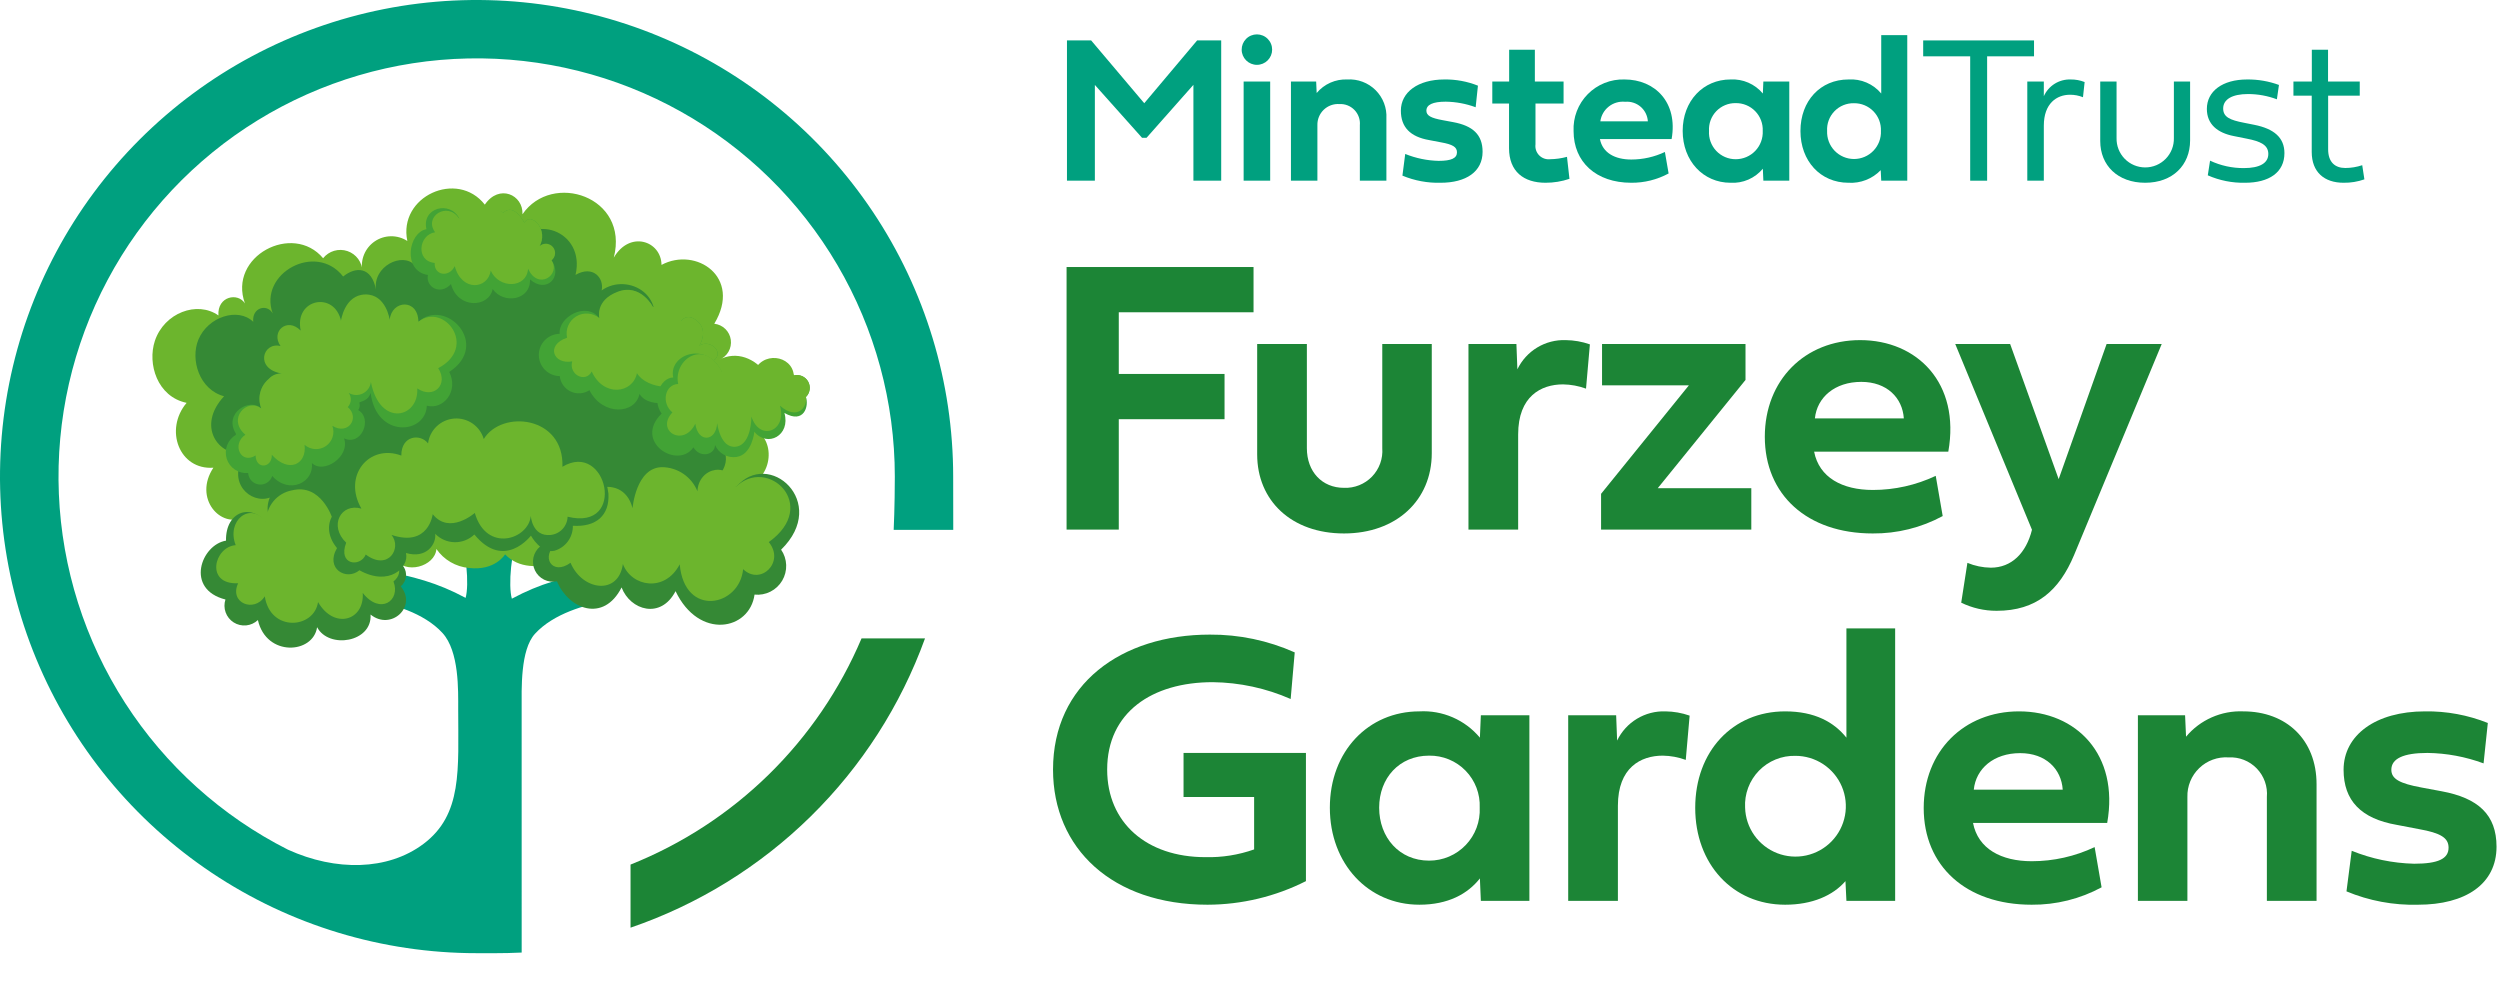
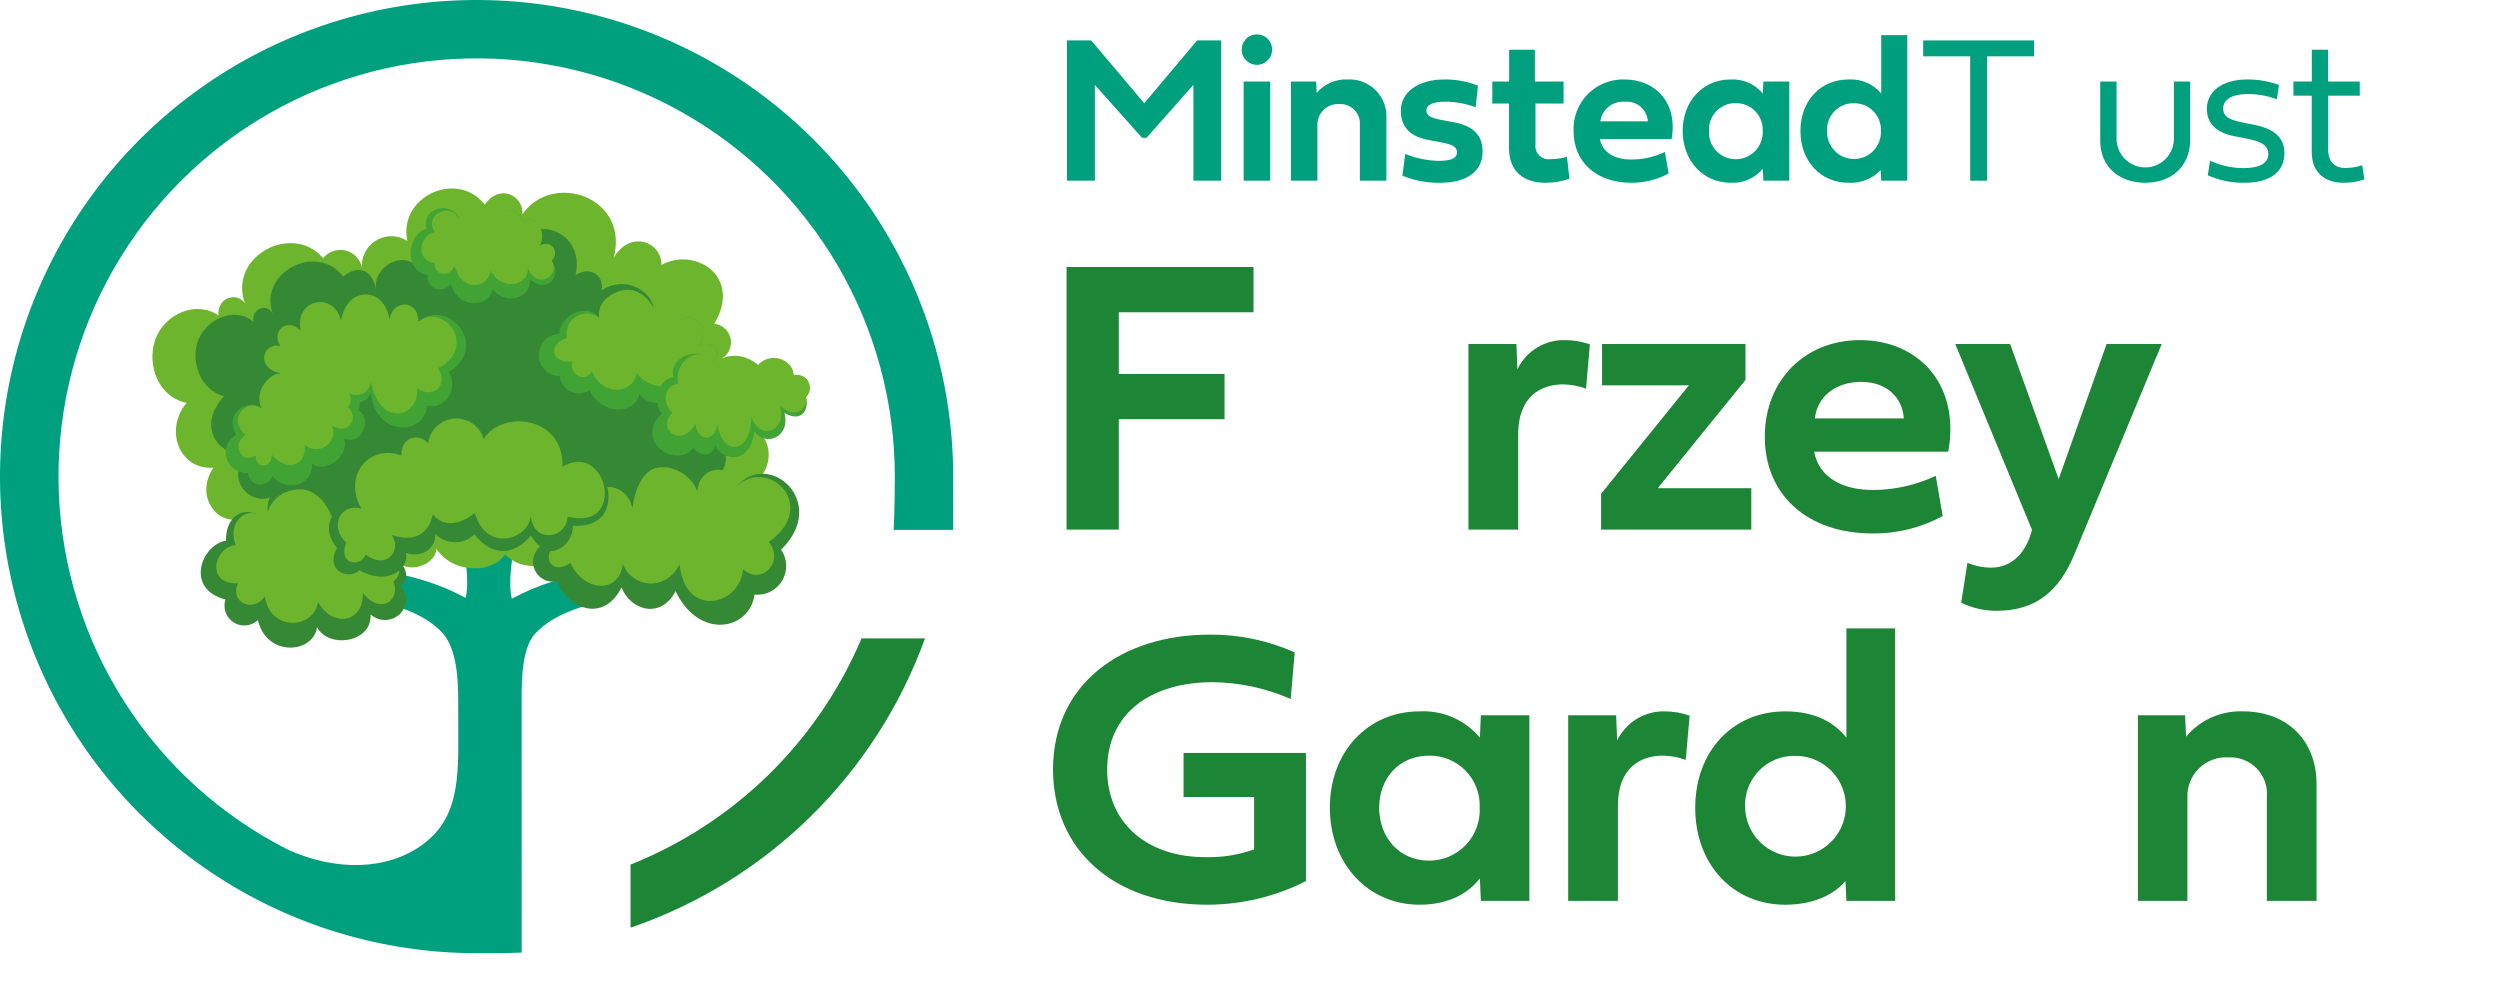
<svg xmlns="http://www.w3.org/2000/svg" width="321" height="127" viewBox="0 0 321 127" fill="none">
  <g clip-path="url(#clip0)">
    <path d="M110.623 81.969C107.844 88.53 103.792 94.476 98.7 99.461C93.609 104.447 87.579 108.373 80.961 111.013V119.114C89.64 116.143 97.542 111.264 104.085 104.836C110.629 98.407 115.647 90.593 118.772 81.969H110.623Z" fill="#1C8536" />
    <path d="M122.388 61.194C122.388 49.091 118.799 37.26 112.075 27.197C105.351 17.133 95.794 9.29 84.612 4.658C73.43 0.027 61.126 -1.185 49.256 1.176C37.385 3.537 26.482 9.365 17.923 17.923C9.365 26.481 3.537 37.385 1.176 49.255C-1.185 61.126 0.026 73.43 4.658 84.612C9.29 95.794 17.133 105.351 27.196 112.075C37.26 118.799 49.091 122.388 61.194 122.388C61.207 122.388 64.908 122.428 66.983 122.308C66.983 122.244 66.98 96.451 66.98 91.086C66.98 88.452 66.793 83.451 68.696 81.372C71.088 78.76 75.246 77.629 77.802 77.209L76.832 73.253C72.38 74.158 69.426 74.884 65.722 76.871C65.243 75.187 65.616 70.674 66.72 68.046L58.786 67.942C59.89 70.57 60.262 75.083 59.783 76.767C56.08 74.78 53.126 74.054 48.674 73.149L47.704 77.105C50.259 77.525 54.42 78.655 56.809 81.268C58.976 83.638 58.833 88.664 58.833 91.037C58.833 98.811 59.409 104.582 54.366 108.363C49.784 111.797 43.114 111.887 36.971 109.097C28.448 104.787 21.229 98.28 16.058 90.249C10.888 82.219 7.954 72.954 7.558 63.411C7.162 53.868 9.319 44.392 13.806 35.961C18.293 27.529 24.948 20.447 33.085 15.445C41.222 10.443 50.546 7.702 60.095 7.505C69.644 7.308 79.073 9.661 87.409 14.323C95.746 18.985 102.688 25.786 107.519 34.025C112.351 42.264 114.897 51.643 114.895 61.194C114.895 65.044 114.748 68.032 114.748 68.032H122.398C122.398 68.032 122.388 65.03 122.388 61.194Z" fill="#00A07F" />
    <path d="M64.853 71.178C64.853 71.178 63.585 73.33 60.196 72.925C59.366 72.849 58.563 72.591 57.844 72.17C57.125 71.749 56.507 71.176 56.034 70.491C55.864 72.732 51.996 73.877 50.624 71.655C49.453 73.422 45.168 69.749 44.79 67.614C43.817 70.207 37.072 72.246 34.709 67.621C33.861 70.177 30.532 69.025 31.365 66.391C28.36 67.94 24.784 63.995 27.4 60.053C23.005 60.367 21.064 55.157 23.96 51.726C20.185 50.937 18.91 46.715 19.884 43.772C21.076 40.174 25.318 38.573 28.046 40.504C27.883 38.016 30.574 37.526 31.449 38.962C29.254 32.893 37.6 28.526 41.487 33.155C41.851 32.7 42.346 32.367 42.905 32.203C43.465 32.039 44.061 32.052 44.613 32.239C45.165 32.426 45.646 32.779 45.99 33.249C46.334 33.72 46.525 34.285 46.536 34.868C46.389 34.138 46.461 33.381 46.741 32.691C47.022 32.002 47.5 31.411 48.116 30.991C48.731 30.572 49.456 30.344 50.201 30.335C50.945 30.326 51.676 30.537 52.301 30.942C51.098 25.218 58.711 21.756 62.251 26.276C64.076 23.579 67.197 25.006 67.086 27.509C70.884 21.978 80.823 25.23 78.812 33.077C80.881 29.535 84.906 30.95 84.938 34.013C89.348 31.64 95.32 35.575 91.714 41.568C92.247 41.627 92.746 41.862 93.13 42.236C93.514 42.61 93.763 43.102 93.836 43.633C93.909 44.164 93.803 44.705 93.535 45.169C93.266 45.633 92.85 45.994 92.353 46.195C96.739 43.789 102.349 50.364 97.565 55.623C99.825 57.635 98.75 62.825 93.961 62.805C89.476 68.796 77.426 71.18 76.061 69.87C75.167 70.693 68.414 74.886 64.853 71.178" fill="#6CB52D" />
    <path d="M63.017 67.371C62.195 68.078 61.211 68.573 60.152 68.81C59.093 69.048 57.992 69.021 56.946 68.732C52.946 67.434 52.047 69.22 52.047 69.22C51.014 70.152 47.935 69.041 47.438 67.093C46.403 68.576 45.154 69.962 44.894 68.094C44.004 70.302 39.338 70.569 37.467 66.464C36.682 68.645 33.391 67.129 34.636 63.894C32.212 64.759 28.998 61.963 31.455 58.237C28.01 58.628 25.206 54.718 28.769 50.879C25.604 50.04 24.401 46.185 25.48 43.594C26.708 40.648 30.584 39.434 32.516 41.32C32.331 39.458 34.32 38.967 35.018 40.248C33.15 35.099 40.569 31.021 44.058 35.505C45.685 34.185 47.72 34.223 48.278 37.197C47.858 34.186 51.656 32.336 53.246 34.031C52.393 29.479 59.325 24.749 61.712 30.869C62.63 28.24 65.316 29.744 65.563 32.096C68.218 27.064 75.224 29.622 73.897 35.294C76.185 33.987 77.593 35.755 77.252 37.293C80.563 34.91 86.385 37.965 83.144 43.964C85.873 43.459 88.745 47.373 86.663 48.894C90.04 48.304 96.543 52.751 92.365 57.111C94.356 58.772 92.555 62.114 89.903 62.086C90.06 63.425 88.578 66.678 87.676 62.9C87.752 65.224 82.129 71.472 79.511 68.094C79.511 68.094 77.549 70.19 76.083 66.468C76.357 68.401 74.582 69.231 73.604 68.223C73.604 68.223 71.548 71.253 70.189 67.236C70.189 67.236 70.552 68.918 67.364 67.945C67.427 69.378 62.664 68.809 60.773 65.096" fill="#358935" />
    <path d="M62.544 40.569C62.539 40.399 62.537 40.299 62.537 40.299C62.543 40.382 62.545 40.473 62.544 40.569Z" fill="#00A07F" />
    <path d="M70.815 33.42C71.96 32.508 70.352 30.793 69.287 31.6C69.538 31.15 69.65 30.635 69.608 30.121C69.566 29.607 69.371 29.118 69.049 28.715C67.895 27.493 67.322 28.588 67.322 28.588C67.322 28.588 66.026 26.012 64.624 27.305C64.624 27.305 63.596 26.545 61.234 27.49C58.873 28.434 58.955 28.028 58.955 28.028C57.786 25.721 54.111 26.659 54.755 29.427C52.435 29.829 51.628 34.794 54.941 35.307C54.631 36.859 56.543 37.971 57.907 36.471C58.766 39.703 62.769 39.535 63.259 37.114C64.636 39.097 68.147 38.583 68.053 35.879C70.17 37.746 72.294 35.548 70.815 33.42" fill="#42A335" />
    <path d="M70.815 33.42C72.05 35.303 69.072 37.333 67.804 34.498C67.621 37.071 64.046 37.104 63.008 34.74C62.661 37.159 59.271 37.499 58.392 34.169C57.65 35.693 55.728 35.356 55.812 33.761C53.332 33.519 53.754 30.131 55.869 29.823C54.364 27.775 57.472 25.866 58.889 27.986C58.889 27.986 58.868 28.227 61.231 27.283C63.593 26.338 64.624 27.305 64.624 27.305C66.025 26.012 67.322 28.588 67.322 28.588C67.322 28.588 67.894 27.492 69.049 28.715C69.371 29.118 69.565 29.607 69.607 30.121C69.65 30.635 69.538 31.149 69.287 31.6C69.405 31.492 69.544 31.41 69.695 31.358C69.846 31.306 70.006 31.285 70.166 31.296C70.325 31.307 70.481 31.35 70.623 31.422C70.766 31.495 70.892 31.595 70.995 31.718C71.097 31.84 71.174 31.982 71.221 32.135C71.268 32.288 71.283 32.448 71.267 32.607C71.25 32.766 71.201 32.92 71.124 33.06C71.046 33.199 70.941 33.322 70.815 33.42V33.42Z" fill="#6CB52D" />
    <path d="M91.63 46.286C93.087 45.255 91.148 43.476 89.794 44.388C89.794 44.388 90.994 42.556 89.6 41.289C88.207 40.023 87.457 41.226 87.457 41.226C87.457 41.226 85.935 38.506 84.15 39.955C84.15 39.955 82.446 36.339 79.476 37.453C76.508 38.567 76.963 40.857 76.963 40.857C75.275 38.631 71.65 40.743 71.863 42.861C71.148 42.871 70.467 43.162 69.966 43.671C69.464 44.18 69.184 44.867 69.185 45.581C69.186 46.295 69.469 46.981 69.972 47.488C70.476 47.995 71.158 48.284 71.873 48.291C71.917 48.712 72.068 49.116 72.313 49.462C72.558 49.807 72.887 50.085 73.27 50.266C73.653 50.448 74.076 50.528 74.498 50.499C74.921 50.471 75.329 50.333 75.683 50.101C77.388 53.462 81.593 53.193 82.111 50.574C83.362 52.688 88.275 51.842 88.154 49.147C90.418 51.134 93.47 48.18 91.63 46.286Z" fill="#42A335" />
    <path d="M91.63 46.286C93.087 45.255 91.148 43.476 89.794 44.388C89.794 44.388 90.994 42.555 89.6 41.289C88.207 40.023 87.457 41.226 87.457 41.226C87.457 41.226 87.096 37.652 83.857 39.428C83.857 39.428 82.292 36.342 79.322 37.456C76.355 38.57 76.963 40.856 76.963 40.856C76.554 40.512 76.047 40.304 75.514 40.263C74.981 40.221 74.448 40.347 73.99 40.623C73.533 40.9 73.173 41.312 72.962 41.804C72.75 42.295 72.698 42.84 72.812 43.362C70.012 44.309 71.061 46.85 73.471 46.4C73.001 48.116 75.184 49.214 75.979 47.702C77.488 51.047 81.269 50.531 81.784 47.911C83.033 50.025 87.927 50.469 87.805 47.774C90.067 49.761 93.47 48.179 91.63 46.285" fill="#6CB52D" />
    <path d="M89.039 57.438C87.026 60.349 81.259 56.729 84.955 53.103C83.657 51.313 84.728 48.516 86.443 48.465C85.768 45.337 91.219 43.597 92.872 48.263C93.79 45.722 96.082 46.498 96.923 48.338C98.041 45.178 100.817 45.963 101.93 48.206C102.28 48.117 102.65 48.147 102.982 48.29C103.314 48.433 103.589 48.682 103.765 48.997C103.942 49.313 104.009 49.678 103.956 50.035C103.904 50.393 103.735 50.724 103.476 50.975C103.896 52.111 103.25 54.489 100.717 53.02C101.55 55.913 98.525 57.502 96.858 55.438C96.858 55.438 96.57 58.4 94.555 58.676C93.992 58.756 93.418 58.648 92.921 58.37C92.425 58.091 92.034 57.657 91.808 57.135C91.817 58.395 89.885 58.894 89.039 57.438Z" fill="#42A335" />
    <path d="M89.28 54.404C87.787 57.496 84.125 55.319 86.338 52.954C84.873 51.746 85.366 49.353 87.08 49.304C86.407 46.175 90.488 43.309 92.747 47.81C93.359 45.701 96.905 46.326 96.739 47.903C97.761 44.994 101.725 45.574 101.929 48.206C102.28 48.117 102.649 48.147 102.981 48.29C103.313 48.433 103.589 48.681 103.765 48.997C103.941 49.313 104.008 49.678 103.956 50.035C103.903 50.393 103.734 50.723 103.475 50.975C103.718 52.257 102.363 54.047 100.143 52.085C101.11 55.31 97.556 56.769 96.485 53.493C96.485 53.493 96.519 57.081 94.502 57.354C92.486 57.629 92.082 54.341 92.082 54.341C91.947 56.741 89.605 56.88 89.28 54.403" fill="#6CB52D" />
    <path d="M30.278 55.666C28.659 53.028 32.092 50.996 33.556 52.457C33.293 51.803 33.244 51.082 33.417 50.398C33.589 49.715 33.974 49.103 34.516 48.652C34.727 48.419 34.986 48.236 35.277 48.117C35.567 47.998 35.88 47.945 36.194 47.962C36.123 47.797 36.061 47.629 36.005 47.456C34.403 47.599 33.751 44.314 36.002 44.62C36.407 44.128 36.944 43.759 37.549 43.558C38.155 43.357 38.805 43.332 39.425 43.484C39.975 39.945 43.295 37.836 43.997 41.93C43.997 41.93 44.305 37.691 46.821 38.12C49.337 38.549 49.816 41.818 49.816 41.818C49.816 41.818 51.931 36.572 53.725 41.312C57.255 38.147 63.051 44.257 57.683 47.755C58.934 50.254 56.909 52.662 54.803 52.088C54.671 55.79 48.316 56.334 47.591 50.454C47.299 51.424 46.477 51.486 46.136 51.689C46.188 51.85 46.203 52.021 46.179 52.188C46.155 52.356 46.094 52.516 45.999 52.656C47.886 53.758 46.404 57.334 44.174 56.283C44.994 58.635 41.547 60.929 40.04 59.45C40.363 61.932 37.139 63.556 34.953 61.115C34.842 61.467 34.61 61.769 34.299 61.968C33.988 62.168 33.617 62.253 33.251 62.208C32.884 62.163 32.544 61.991 32.291 61.723C32.037 61.454 31.886 61.105 31.862 60.736C31.266 60.789 30.669 60.638 30.169 60.307C29.67 59.976 29.299 59.485 29.115 58.915C28.932 58.345 28.948 57.73 29.16 57.17C29.373 56.61 29.77 56.139 30.285 55.834" fill="#42A335" />
    <path d="M31.509 55.818C29.119 53.822 31.693 51.014 33.556 52.457C33.293 51.803 33.244 51.082 33.417 50.398C33.589 49.715 33.974 49.103 34.516 48.652C34.727 48.419 34.986 48.237 35.277 48.117C35.567 47.998 35.88 47.945 36.194 47.962C32.65 47.382 33.741 43.851 36.022 44.432C34.722 42.613 36.85 40.652 38.609 42.45C37.748 38.333 42.985 37.35 43.776 41.206C43.776 41.206 44.219 37.85 46.908 37.809C49.597 37.769 50.038 41.071 50.038 41.071C50.267 38.527 53.674 38.272 53.725 41.312C56.936 38.744 61.456 44.53 56.264 47.276C57.637 49.383 55.663 51.298 53.574 49.868C53.816 53.652 48.776 54.927 47.623 49.048C47.587 49.362 47.472 49.662 47.29 49.92C47.108 50.178 46.864 50.386 46.58 50.526C46.296 50.665 45.982 50.731 45.666 50.717C45.351 50.703 45.043 50.611 44.773 50.447C44.969 50.717 45.063 51.047 45.041 51.38C45.019 51.712 44.881 52.026 44.651 52.268C46.246 53.632 44.718 55.94 42.675 54.674C42.845 55.139 42.855 55.648 42.703 56.12C42.551 56.592 42.246 56.999 41.837 57.279C41.427 57.558 40.937 57.693 40.442 57.662C39.947 57.632 39.477 57.437 39.105 57.11C39.427 59.591 37.087 60.831 34.9 58.39C34.963 60.097 32.858 60.332 32.818 58.48C30.936 59.685 29.692 57.055 31.508 55.818" fill="#6CB52D" />
    <path d="M51.446 75.284C53.075 73.988 51.624 70.852 49.276 72.699C49.276 72.699 50.58 70.331 48.94 68.598C47.299 66.862 46.486 68.42 46.486 68.42C46.486 68.42 44.644 64.76 42.652 66.597C42.652 66.597 40.573 61.747 37.217 63.088C36.313 63.373 35.54 63.971 35.036 64.773C34.532 65.576 34.331 66.532 34.467 67.47C32.457 64.46 28.943 65.557 29.02 69.419C25.821 69.941 23.727 75.656 28.948 76.977C28.771 77.514 28.779 78.096 28.971 78.628C29.162 79.161 29.525 79.615 30.003 79.918C30.482 80.221 31.047 80.356 31.611 80.301C32.174 80.246 32.703 80.005 33.114 79.616C34.201 84.387 40.221 83.967 40.715 80.533C42.224 83.377 47.815 82.472 47.579 78.907C50.216 81.041 53.62 77.865 51.446 75.284" fill="#358935" />
    <path d="M50.522 74.659C52.149 73.365 50.787 71.428 49.274 72.577C49.274 72.577 50.578 70.207 48.938 68.476C47.297 66.74 46.484 68.298 46.484 68.298C46.484 68.298 44.642 64.639 42.651 66.475C42.651 66.475 41.199 62.047 37.514 62.957C36.574 63.124 35.723 63.619 35.114 64.353C34.504 65.088 34.174 66.015 34.183 66.97C32.029 64.324 29.044 66.92 30.265 69.998C27.478 70.2 26.307 75.104 30.579 74.888C29.379 77.438 32.658 78.705 33.998 76.57C34.704 81.207 40.342 80.74 40.836 77.305C42.904 80.876 46.816 79.693 46.575 76.128C48.805 78.994 51.481 77.139 50.522 74.659" fill="#6CB52D" />
    <path d="M94.503 62.564C98.648 57.528 106.549 64.491 100.294 70.577C100.695 71.157 100.921 71.84 100.946 72.544C100.971 73.249 100.793 73.946 100.435 74.553C100.076 75.16 99.551 75.652 98.921 75.969C98.292 76.287 97.585 76.418 96.883 76.347C96.257 80.938 89.743 82.206 86.741 75.905C84.85 79.561 80.935 78.369 79.811 75.427C77.502 79.978 73.028 78.247 71.512 74.643C70.952 74.757 70.37 74.681 69.858 74.427C69.347 74.173 68.934 73.755 68.687 73.24C68.439 72.725 68.371 72.142 68.492 71.583C68.614 71.025 68.918 70.523 69.358 70.157C68.363 68.022 71.035 64.161 74.518 67.544C72.073 63.194 79.974 60.551 81.274 65.708C81.274 65.708 81.641 60.962 85.015 60.943C85.943 60.902 86.864 61.118 87.676 61.566C88.489 62.015 89.162 62.68 89.621 63.486C89.621 63.486 92.033 57.989 94.46 62.614" fill="#358935" />
    <path d="M94.465 62.549C98.49 58.483 105.351 64.853 98.713 69.604C100.831 72.184 97.642 75.243 95.417 73.077C94.968 77.897 87.891 79.352 87.275 72.457C85.384 76.11 81.102 75.361 79.976 72.418C79.433 76.473 74.77 75.863 73.256 72.26C70.864 74.002 69.366 71.413 71.449 69.802C70.814 68.519 70.771 63.691 74.231 66.968C72.731 63.104 79.918 60.099 81.218 65.257C81.218 65.257 81.647 60.003 85.022 59.984C85.998 59.995 86.949 60.294 87.755 60.845C88.561 61.396 89.186 62.173 89.552 63.079C89.683 59.913 93.871 59.119 94.465 62.549" fill="#6CB52D" />
    <path d="M72.123 60.043C74.379 58.848 77.71 59.478 78.122 63.38C78.29 66.172 76.547 67.7 73.556 67.508C73.569 68.23 73.343 68.937 72.913 69.517C72.484 70.098 71.874 70.52 71.179 70.718C69.454 71.123 68.172 68.776 68.172 68.776C68.172 68.776 64.736 73.316 60.909 68.626C60.229 69.279 59.318 69.637 58.376 69.62C57.433 69.603 56.535 69.214 55.879 68.538C56.051 69.777 54.825 71.799 52.126 71.004C52.569 72.862 49.962 75.359 46.155 73.221C44.473 74.624 41.716 73.026 43.271 70.375C40.596 67.146 43.659 63.576 46.66 65.417C45.624 60.937 47.808 56.726 51.82 59.935C51.789 56.824 54.046 57.618 55.033 58.895C55.12 54.53 60.843 54.391 61.862 58.025C62.878 53.909 71.039 52.978 72.209 59.599" fill="#358935" />
    <path d="M72.215 59.933C77.941 56.486 80.586 68.255 72.88 66.345C72.862 66.937 72.629 67.502 72.225 67.934C71.82 68.366 71.27 68.635 70.681 68.69C68.313 68.916 68.154 66.235 68.154 66.235C67.891 69.254 62.465 71.044 60.964 65.861C60.964 65.861 57.712 68.724 55.56 66.019C55.56 66.019 55.07 70.29 50.273 68.684C51.649 70.407 49.82 73.345 46.962 71.202C46.27 72.881 43.344 72.556 44.451 69.682C42.177 67.506 43.772 64.545 46.405 65.307C43.96 61.081 47.407 56.95 51.53 58.495C51.517 55.892 53.973 55.65 54.961 56.928C55.069 56.093 55.461 55.32 56.071 54.74C56.681 54.16 57.472 53.808 58.312 53.743C59.151 53.678 59.987 53.903 60.68 54.382C61.372 54.86 61.879 55.563 62.115 56.371C64.446 52.562 72.458 53.42 72.215 59.933" fill="#6CB52D" />
    <path d="M146.642 17.697L140.581 10.906V23.201H136.999V5.19H140.104L146.921 13.254L153.711 5.19H156.802V23.201H153.234V10.893L147.212 17.697H146.642Z" fill="#00A07F" />
    <path d="M159.431 6.384C159.429 6.126 159.478 5.87 159.575 5.631C159.673 5.392 159.817 5.175 159.999 4.992C160.18 4.808 160.397 4.663 160.635 4.564C160.873 4.465 161.129 4.414 161.387 4.414C161.645 4.414 161.901 4.465 162.139 4.564C162.377 4.663 162.593 4.808 162.775 4.992C162.957 5.175 163.101 5.392 163.198 5.631C163.296 5.87 163.345 6.126 163.343 6.384C163.34 6.9 163.132 7.394 162.765 7.758C162.399 8.122 161.903 8.326 161.387 8.326C160.87 8.326 160.375 8.122 160.009 7.758C159.642 7.394 159.434 6.9 159.431 6.384V6.384ZM159.683 23.202V10.469H163.091V23.202H159.683Z" fill="#00A07F" />
    <path d="M178.013 15.204V23.201H174.605V16.079C174.637 15.722 174.591 15.362 174.471 15.024C174.352 14.687 174.161 14.378 173.912 14.12C173.663 13.863 173.361 13.662 173.028 13.53C172.694 13.399 172.337 13.341 171.979 13.36C171.61 13.336 171.241 13.388 170.894 13.515C170.547 13.641 170.231 13.839 169.965 14.095C169.699 14.351 169.489 14.659 169.35 15.001C169.21 15.343 169.143 15.71 169.154 16.079V23.201H165.758V10.468H168.995L169.061 11.941C169.538 11.37 170.141 10.916 170.821 10.614C171.502 10.313 172.243 10.173 172.987 10.203C173.656 10.162 174.325 10.263 174.952 10.499C175.579 10.735 176.149 11.102 176.624 11.574C177.099 12.047 177.468 12.614 177.708 13.24C177.947 13.866 178.051 14.535 178.013 15.204V15.204Z" fill="#00A07F" />
    <path d="M186.584 15.681C189.104 16.146 190.364 17.286 190.364 19.488C190.364 22.047 188.242 23.466 184.979 23.466C183.297 23.512 181.624 23.2 180.071 22.552L180.43 19.767C181.793 20.319 183.244 20.62 184.714 20.655C186.372 20.655 187.075 20.31 187.075 19.554C187.075 18.878 186.53 18.546 185.045 18.28L183.52 17.989C181.066 17.565 179.872 16.318 179.872 14.209C179.872 11.835 182.074 10.204 185.456 10.204C186.932 10.181 188.397 10.452 189.767 11L189.475 13.771C188.243 13.315 186.942 13.073 185.628 13.055C183.958 13.055 183.148 13.453 183.148 14.209C183.148 14.832 183.705 15.151 185.231 15.429L186.584 15.681Z" fill="#00A07F" />
    <path d="M197.156 13.294V18.533C197.122 18.789 197.148 19.05 197.23 19.295C197.313 19.54 197.45 19.763 197.631 19.947C197.813 20.131 198.034 20.272 198.278 20.358C198.522 20.443 198.782 20.473 199.039 20.443C199.77 20.433 200.496 20.331 201.201 20.137L201.519 22.962C200.528 23.298 199.489 23.468 198.443 23.466C195.644 23.466 193.76 22.021 193.76 19.023V13.293H191.611V10.468H193.774V6.384H197.076V10.469H200.763V13.294H197.156Z" fill="#00A07F" />
    <path d="M214.25 22.273C212.776 23.07 211.124 23.481 209.449 23.466C204.94 23.466 202.048 20.801 202.048 16.835C202.008 15.961 202.149 15.089 202.462 14.272C202.775 13.456 203.253 12.713 203.868 12.09C204.482 11.467 205.218 10.978 206.03 10.653C206.842 10.329 207.712 10.175 208.587 10.203C212.499 10.203 215.47 13.147 214.635 17.856H205.43C205.775 19.634 207.366 20.483 209.462 20.483C210.953 20.482 212.425 20.151 213.773 19.514L214.25 22.273ZM211.585 15.575C211.562 15.217 211.468 14.867 211.309 14.546C211.149 14.225 210.927 13.94 210.655 13.706C210.383 13.472 210.067 13.295 209.725 13.186C209.384 13.076 209.024 13.036 208.667 13.068C207.915 12.992 207.163 13.211 206.569 13.679C205.975 14.146 205.586 14.826 205.483 15.575H211.585Z" fill="#00A07F" />
    <path d="M216.056 16.809C216.056 12.949 218.695 10.204 222.197 10.204C222.982 10.16 223.766 10.3 224.486 10.613C225.207 10.927 225.845 11.404 226.349 12.007L226.415 10.469H229.744V23.201H226.415L226.349 21.663C225.847 22.269 225.209 22.747 224.488 23.061C223.767 23.374 222.982 23.513 222.197 23.466C218.695 23.466 216.056 20.668 216.056 16.809ZM222.86 13.24C222.396 13.232 221.935 13.32 221.507 13.499C221.078 13.677 220.691 13.942 220.37 14.277C220.049 14.612 219.8 15.01 219.64 15.445C219.479 15.881 219.411 16.345 219.438 16.809C219.409 17.276 219.475 17.744 219.634 18.184C219.793 18.624 220.04 19.027 220.361 19.368C220.682 19.709 221.069 19.98 221.499 20.165C221.929 20.35 222.392 20.444 222.86 20.443C223.33 20.444 223.796 20.35 224.229 20.166C224.662 19.982 225.052 19.712 225.377 19.372C225.703 19.032 225.955 18.629 226.12 18.188C226.284 17.748 226.357 17.278 226.335 16.809C226.355 16.343 226.28 15.877 226.114 15.441C225.947 15.005 225.694 14.608 225.368 14.274C225.043 13.94 224.652 13.675 224.221 13.498C223.79 13.32 223.326 13.232 222.86 13.24Z" fill="#00A07F" />
    <path d="M231.178 16.822C231.178 12.949 233.738 10.204 237.346 10.204C238.14 10.152 238.934 10.288 239.664 10.601C240.395 10.915 241.041 11.396 241.55 12.007V4.513H244.893V23.201H241.55L241.484 21.849C240.952 22.401 240.307 22.832 239.592 23.111C238.878 23.39 238.112 23.512 237.346 23.466C233.738 23.466 231.178 20.669 231.178 16.822ZM238.049 13.254C237.584 13.243 237.122 13.328 236.691 13.504C236.261 13.68 235.871 13.943 235.548 14.277C235.224 14.611 234.972 15.008 234.809 15.444C234.646 15.88 234.575 16.345 234.601 16.809C234.581 17.275 234.655 17.741 234.82 18.177C234.984 18.614 235.236 19.013 235.558 19.35C235.881 19.687 236.269 19.955 236.698 20.138C237.127 20.322 237.589 20.416 238.056 20.416C238.522 20.416 238.984 20.322 239.413 20.138C239.843 19.955 240.23 19.687 240.553 19.35C240.876 19.013 241.127 18.614 241.292 18.177C241.456 17.741 241.531 17.275 241.511 16.809C241.53 16.345 241.454 15.882 241.289 15.448C241.123 15.014 240.87 14.619 240.546 14.286C240.222 13.953 239.833 13.69 239.404 13.512C238.975 13.335 238.514 13.247 238.049 13.254V13.254Z" fill="#00A07F" />
    <path d="M255.147 7.232V23.201H252.972V7.232H246.937V5.19H261.168V7.232H255.147Z" fill="#00A07F" />
-     <path d="M262.427 12.352C262.722 11.694 263.206 11.138 263.818 10.755C264.43 10.373 265.141 10.181 265.862 10.204C266.48 10.195 267.093 10.307 267.667 10.535L267.454 12.484C266.923 12.269 266.356 12.161 265.783 12.166C264.085 12.166 262.427 13.28 262.427 16.132V23.201H260.305V10.469H262.427V12.352Z" fill="#00A07F" />
    <path d="M279.127 10.469H281.209V18.029C281.209 21.225 278.955 23.466 275.44 23.466C271.926 23.466 269.67 21.251 269.67 18.108V10.468H271.766V17.723C271.754 18.214 271.84 18.703 272.019 19.16C272.198 19.617 272.467 20.034 272.81 20.386C273.153 20.738 273.563 21.018 274.016 21.209C274.468 21.399 274.955 21.498 275.446 21.498C275.938 21.498 276.424 21.399 276.877 21.209C277.329 21.018 277.739 20.738 278.082 20.386C278.425 20.034 278.694 19.617 278.874 19.16C279.053 18.703 279.139 18.214 279.126 17.723L279.127 10.469Z" fill="#00A07F" />
    <path d="M289.448 16.026C291.982 16.53 293.321 17.671 293.321 19.66C293.321 22.141 291.345 23.467 288.255 23.467C286.613 23.5 284.983 23.174 283.48 22.512L283.772 20.629C285.128 21.267 286.61 21.593 288.109 21.583C290.152 21.583 291.252 20.947 291.252 19.767C291.252 18.626 290.271 18.148 288.48 17.803L286.822 17.471C284.714 17.061 283.361 15.947 283.361 13.983C283.361 11.716 285.363 10.204 288.534 10.204C289.926 10.189 291.31 10.427 292.618 10.907L292.353 12.75C291.174 12.308 289.925 12.079 288.666 12.074C286.597 12.074 285.456 12.763 285.456 13.931C285.456 15.031 286.332 15.416 288.122 15.761L289.448 16.026Z" fill="#00A07F" />
    <path d="M298.933 12.285V19.169C298.933 20.84 299.835 21.57 301.135 21.57C301.874 21.568 302.609 21.447 303.31 21.212L303.588 23.029C302.728 23.332 301.821 23.48 300.909 23.466C298.456 23.466 296.825 22.114 296.825 19.514V12.285H294.477V10.469H296.838V6.384H298.92V10.469H302.992V12.285H298.933Z" fill="#00A07F" />
    <path d="M143.651 68H136.948V34.286H160.954V40.096H143.651V48.015H157.231V53.825H143.651V68Z" fill="#1C8536" />
-     <path d="M177.484 44.167H183.839V58.193C183.839 64.226 179.296 68.496 172.568 68.496C165.816 68.496 161.421 64.276 161.421 58.343V44.167H167.802V57.548C167.802 60.577 169.763 62.638 172.568 62.638C173.235 62.665 173.901 62.55 174.522 62.301C175.142 62.053 175.703 61.676 176.167 61.195C176.631 60.714 176.988 60.141 177.215 59.512C177.442 58.884 177.534 58.214 177.484 57.548V44.167Z" fill="#1C8536" />
    <path d="M194.832 47.419C195.39 46.258 196.274 45.285 197.377 44.62C198.479 43.954 199.752 43.624 201.039 43.671C202.096 43.682 203.144 43.866 204.142 44.217L203.645 49.901C202.698 49.554 201.699 49.37 200.691 49.355C197.885 49.355 194.931 50.87 194.931 55.785V68H188.551V44.167H194.707L194.832 47.419Z" fill="#1C8536" />
    <path d="M205.578 63.407L216.849 49.48H205.702V44.167H224.123V48.784L212.852 62.687H224.868V68H205.578V63.407Z" fill="#1C8536" />
    <path d="M249.442 66.262C246.684 67.754 243.591 68.523 240.455 68.496C232.015 68.496 226.602 63.507 226.602 56.083C226.602 48.784 231.766 43.671 238.841 43.671C246.165 43.671 251.726 49.182 250.162 57.995H232.933C233.578 61.322 236.558 62.911 240.479 62.911C243.27 62.911 246.025 62.291 248.548 61.099L249.442 66.262ZM244.452 53.725C244.278 51.068 242.268 49.033 238.99 49.033C235.589 49.033 233.306 51.019 233.032 53.725H244.452Z" fill="#1C8536" />
    <path d="M270.49 44.167H277.565L266.318 71.252C264.407 75.82 261.478 78.427 256.363 78.427C254.789 78.431 253.235 78.074 251.82 77.384L252.615 72.27C253.568 72.666 254.587 72.877 255.619 72.89C258.275 72.89 260.162 71.028 260.906 68.024L251.051 44.167H258.101L264.333 61.52L270.49 44.167Z" fill="#1C8536" />
    <path d="M161.029 102.337H151.967V96.677H167.682V113.137C163.764 115.118 159.436 116.155 155.045 116.166C142.831 116.166 135.209 108.942 135.209 98.813C135.209 87.839 143.973 81.484 155.344 81.484C159.098 81.459 162.814 82.238 166.243 83.768L165.721 89.751C162.565 88.365 159.162 87.631 155.715 87.591C147.895 87.591 142.161 91.489 142.161 98.813C142.161 105.64 147.225 110.059 154.772 110.059C156.901 110.111 159.021 109.775 161.029 109.066V102.337Z" fill="#1C8536" />
    <path d="M170.753 103.704C170.753 96.479 175.693 91.34 182.248 91.34C183.716 91.259 185.184 91.521 186.533 92.108C187.882 92.694 189.075 93.587 190.018 94.716L190.142 91.836H196.373V115.669H190.142L190.018 112.789C188.454 114.775 185.946 116.165 182.248 116.165C175.693 116.166 170.753 110.927 170.753 103.704ZM183.489 97.025C179.666 97.025 177.084 99.905 177.084 103.704C177.084 107.527 179.666 110.505 183.489 110.505C184.369 110.508 185.241 110.332 186.051 109.988C186.861 109.643 187.593 109.137 188.201 108.501C188.81 107.865 189.283 107.111 189.591 106.286C189.899 105.462 190.036 104.583 189.994 103.704C190.032 102.831 189.891 101.96 189.579 101.144C189.268 100.328 188.793 99.584 188.184 98.959C187.575 98.333 186.844 97.839 186.036 97.506C185.229 97.174 184.362 97.01 183.489 97.025V97.025Z" fill="#1C8536" />
    <path d="M207.639 95.088C208.197 93.928 209.081 92.955 210.184 92.289C211.286 91.623 212.559 91.294 213.846 91.34C214.903 91.351 215.951 91.536 216.949 91.886L216.452 97.571C215.505 97.224 214.506 97.039 213.498 97.025C210.692 97.025 207.738 98.54 207.738 103.455V115.67H201.357V91.837H207.514L207.639 95.088Z" fill="#1C8536" />
    <path d="M217.666 103.728C217.666 96.479 222.458 91.34 229.21 91.34C233.034 91.34 235.491 92.73 237.08 94.716V80.69H243.337V115.669H237.08L236.956 113.137C235.367 114.974 232.711 116.166 229.21 116.166C222.458 116.165 217.666 110.927 217.666 103.728ZM230.526 97.05C229.655 97.029 228.79 97.188 227.984 97.518C227.178 97.847 226.449 98.34 225.843 98.965C225.237 99.59 224.766 100.333 224.461 101.149C224.156 101.964 224.023 102.834 224.071 103.703C224.107 104.975 224.517 106.208 225.25 107.247C225.984 108.287 227.007 109.088 228.193 109.549C229.378 110.01 230.674 110.111 231.917 109.84C233.16 109.569 234.295 108.937 235.181 108.024C236.067 107.111 236.664 105.957 236.897 104.706C237.131 103.456 236.99 102.164 236.493 100.993C235.997 99.822 235.165 98.823 234.104 98.122C233.043 97.42 231.798 97.048 230.526 97.05V97.05Z" fill="#1C8536" />
-     <path d="M269.844 113.931C267.086 115.424 263.993 116.192 260.857 116.166C252.416 116.166 247.004 111.176 247.004 103.753C247.004 96.454 252.168 91.34 259.244 91.34C266.567 91.34 272.128 96.851 270.564 105.665H253.335C253.98 108.992 256.96 110.581 260.882 110.581C263.673 110.58 266.428 109.961 268.951 108.768L269.844 113.931ZM264.854 101.394C264.681 98.738 262.67 96.703 259.392 96.703C255.992 96.703 253.707 98.688 253.434 101.394H264.854Z" fill="#1C8536" />
    <path d="M297.446 100.7V115.67H291.066V102.338C291.124 101.669 291.039 100.996 290.815 100.364C290.591 99.732 290.234 99.155 289.768 98.673C289.302 98.19 288.738 97.813 288.114 97.568C287.49 97.322 286.82 97.213 286.151 97.249C285.461 97.203 284.77 97.301 284.12 97.538C283.471 97.775 282.879 98.144 282.381 98.624C281.883 99.103 281.49 99.68 281.229 100.32C280.967 100.96 280.842 101.647 280.862 102.338V115.669H274.506V91.837H280.565L280.688 94.592C281.581 93.523 282.709 92.674 283.983 92.11C285.258 91.546 286.645 91.283 288.037 91.34C293.548 91.34 297.446 94.964 297.446 100.7Z" fill="#1C8536" />
-     <path d="M313.478 101.593C318.194 102.462 320.554 104.597 320.554 108.718C320.554 113.509 316.581 116.166 310.474 116.166C307.325 116.25 304.195 115.666 301.288 114.453L301.959 109.24C304.51 110.273 307.226 110.837 309.978 110.903C313.081 110.903 314.396 110.257 314.396 108.842C314.396 107.576 313.379 106.956 310.599 106.459L307.743 105.913C303.15 105.119 300.916 102.785 300.916 98.837C300.916 94.393 305.037 91.34 311.368 91.34C314.13 91.299 316.872 91.805 319.436 92.83L318.89 98.018C316.584 97.165 314.149 96.711 311.69 96.677C308.562 96.677 307.048 97.422 307.048 98.837C307.048 100.004 308.091 100.6 310.946 101.121L313.478 101.593Z" fill="#1C8536" />
  </g>
  <defs>
    <clipPath id="clip0">
      <rect width="321" height="127" fill="white" />
    </clipPath>
  </defs>
</svg>